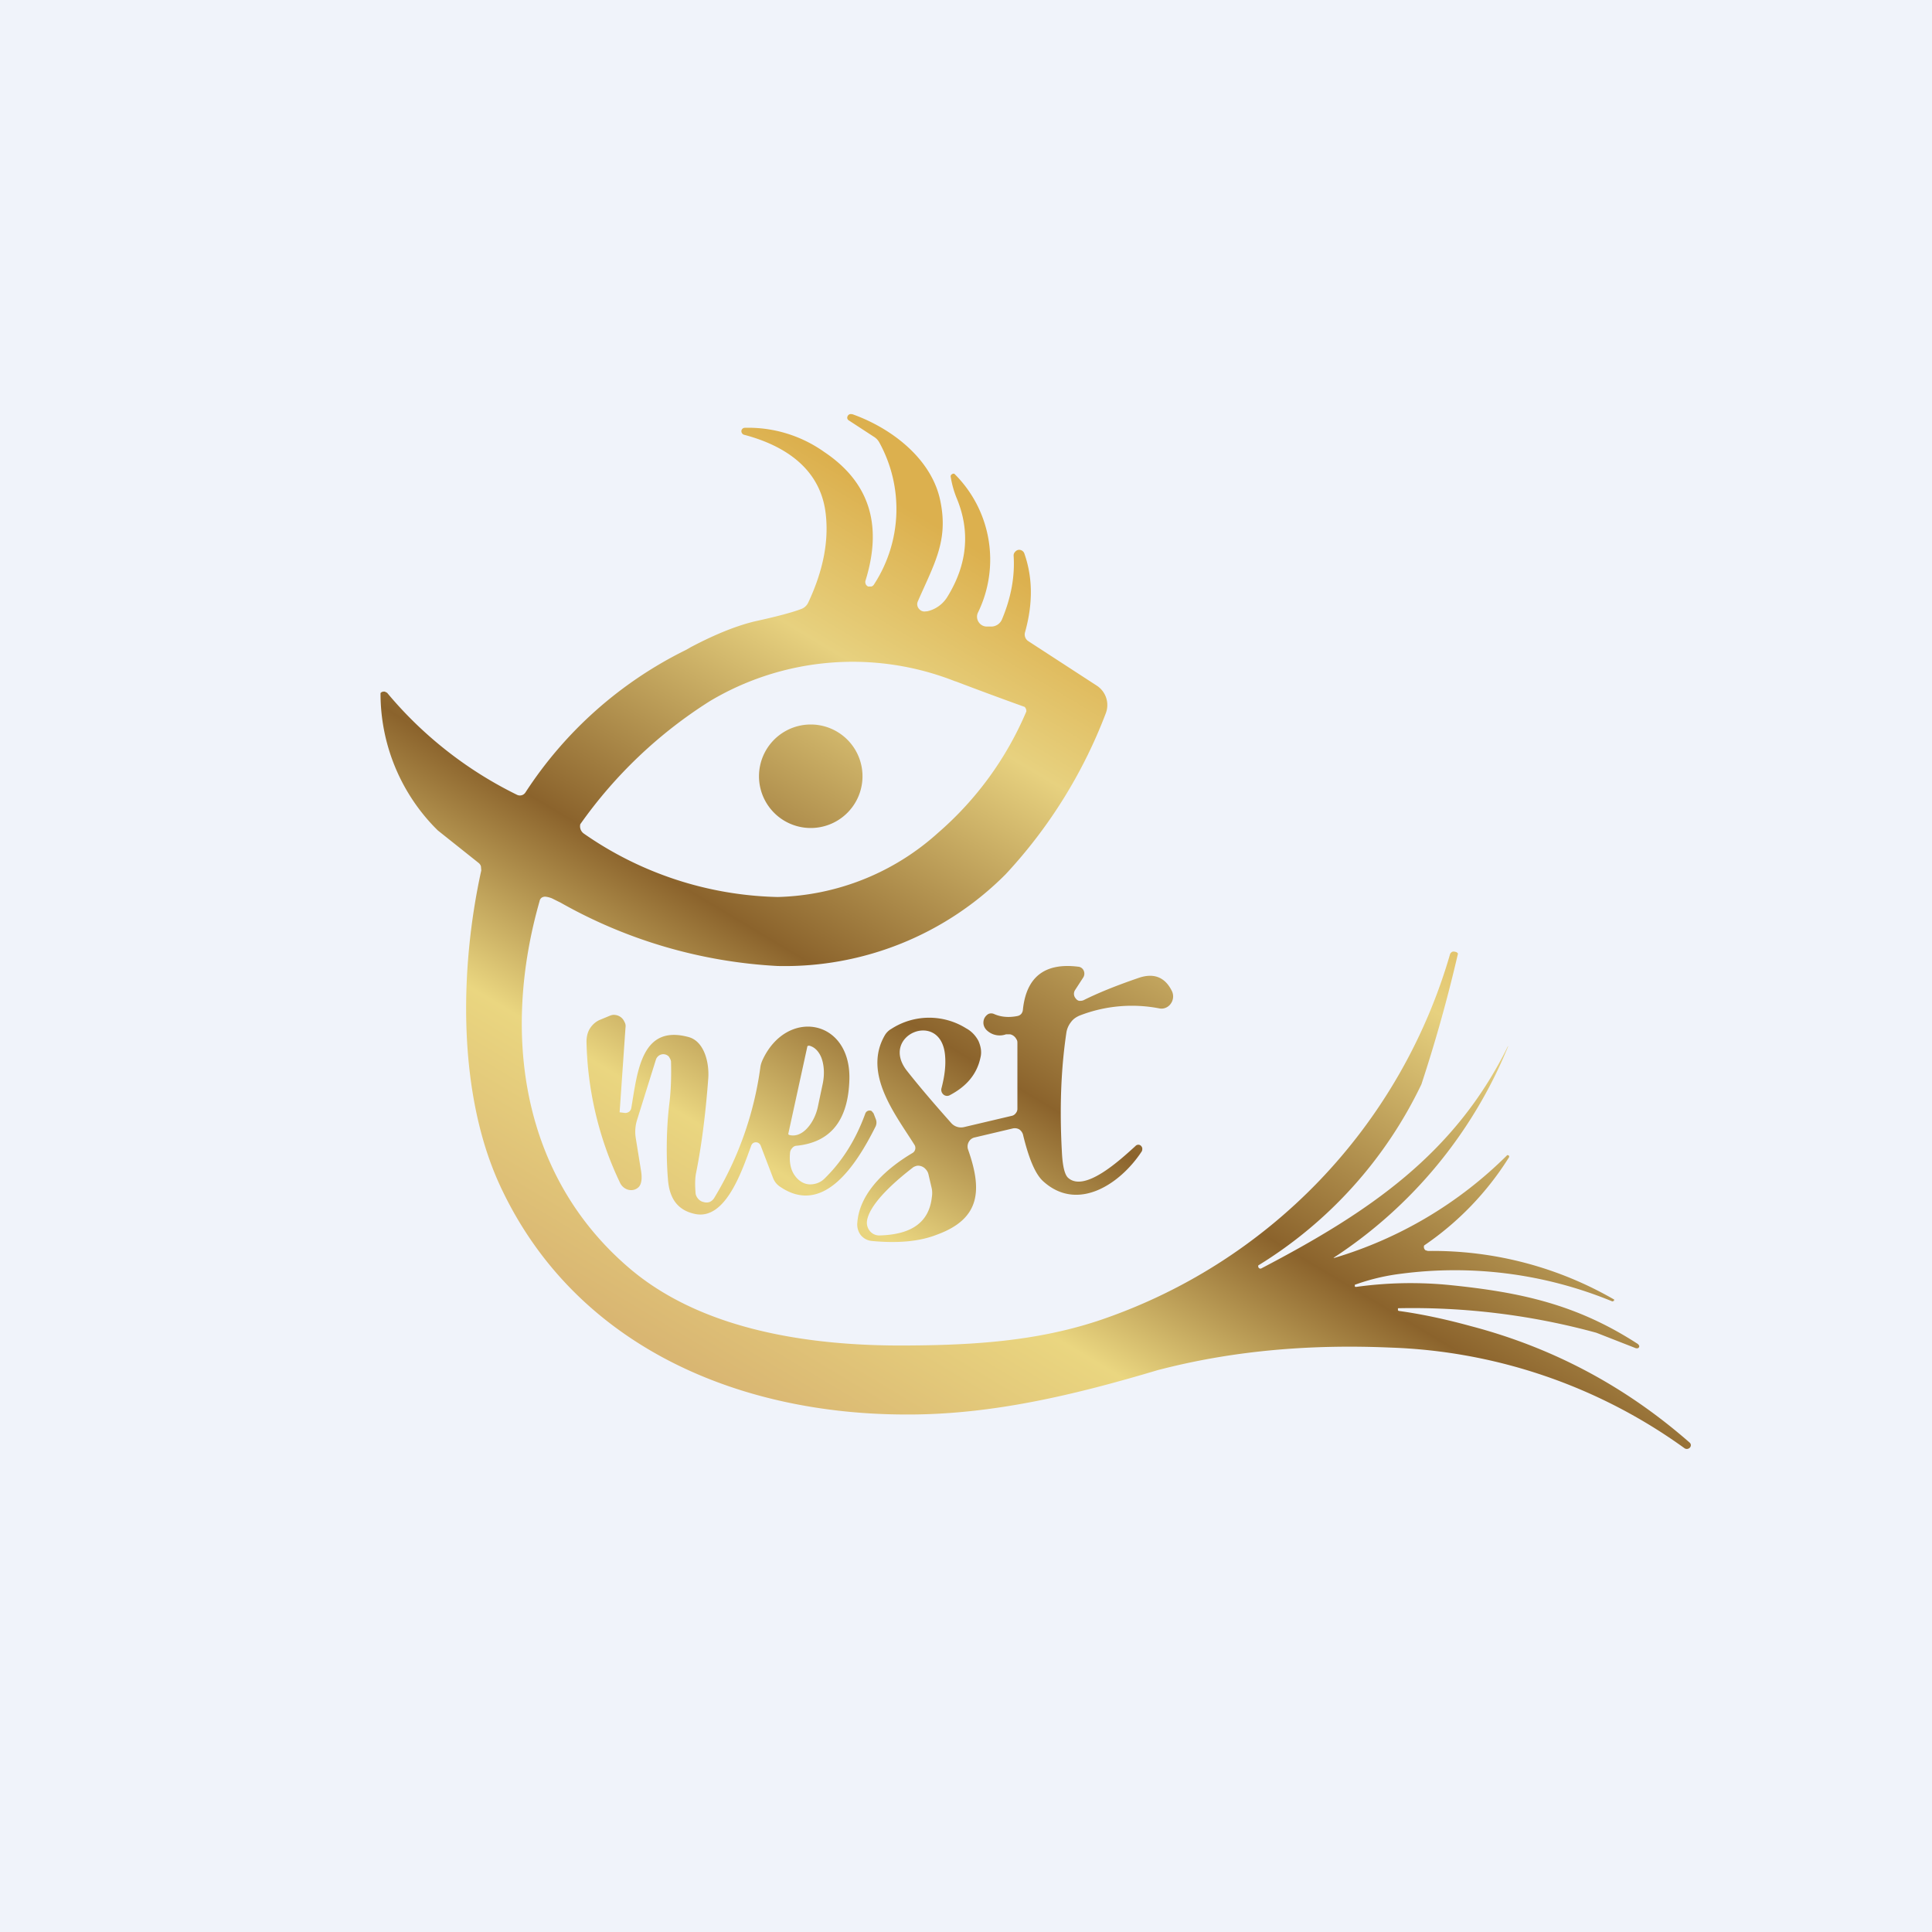
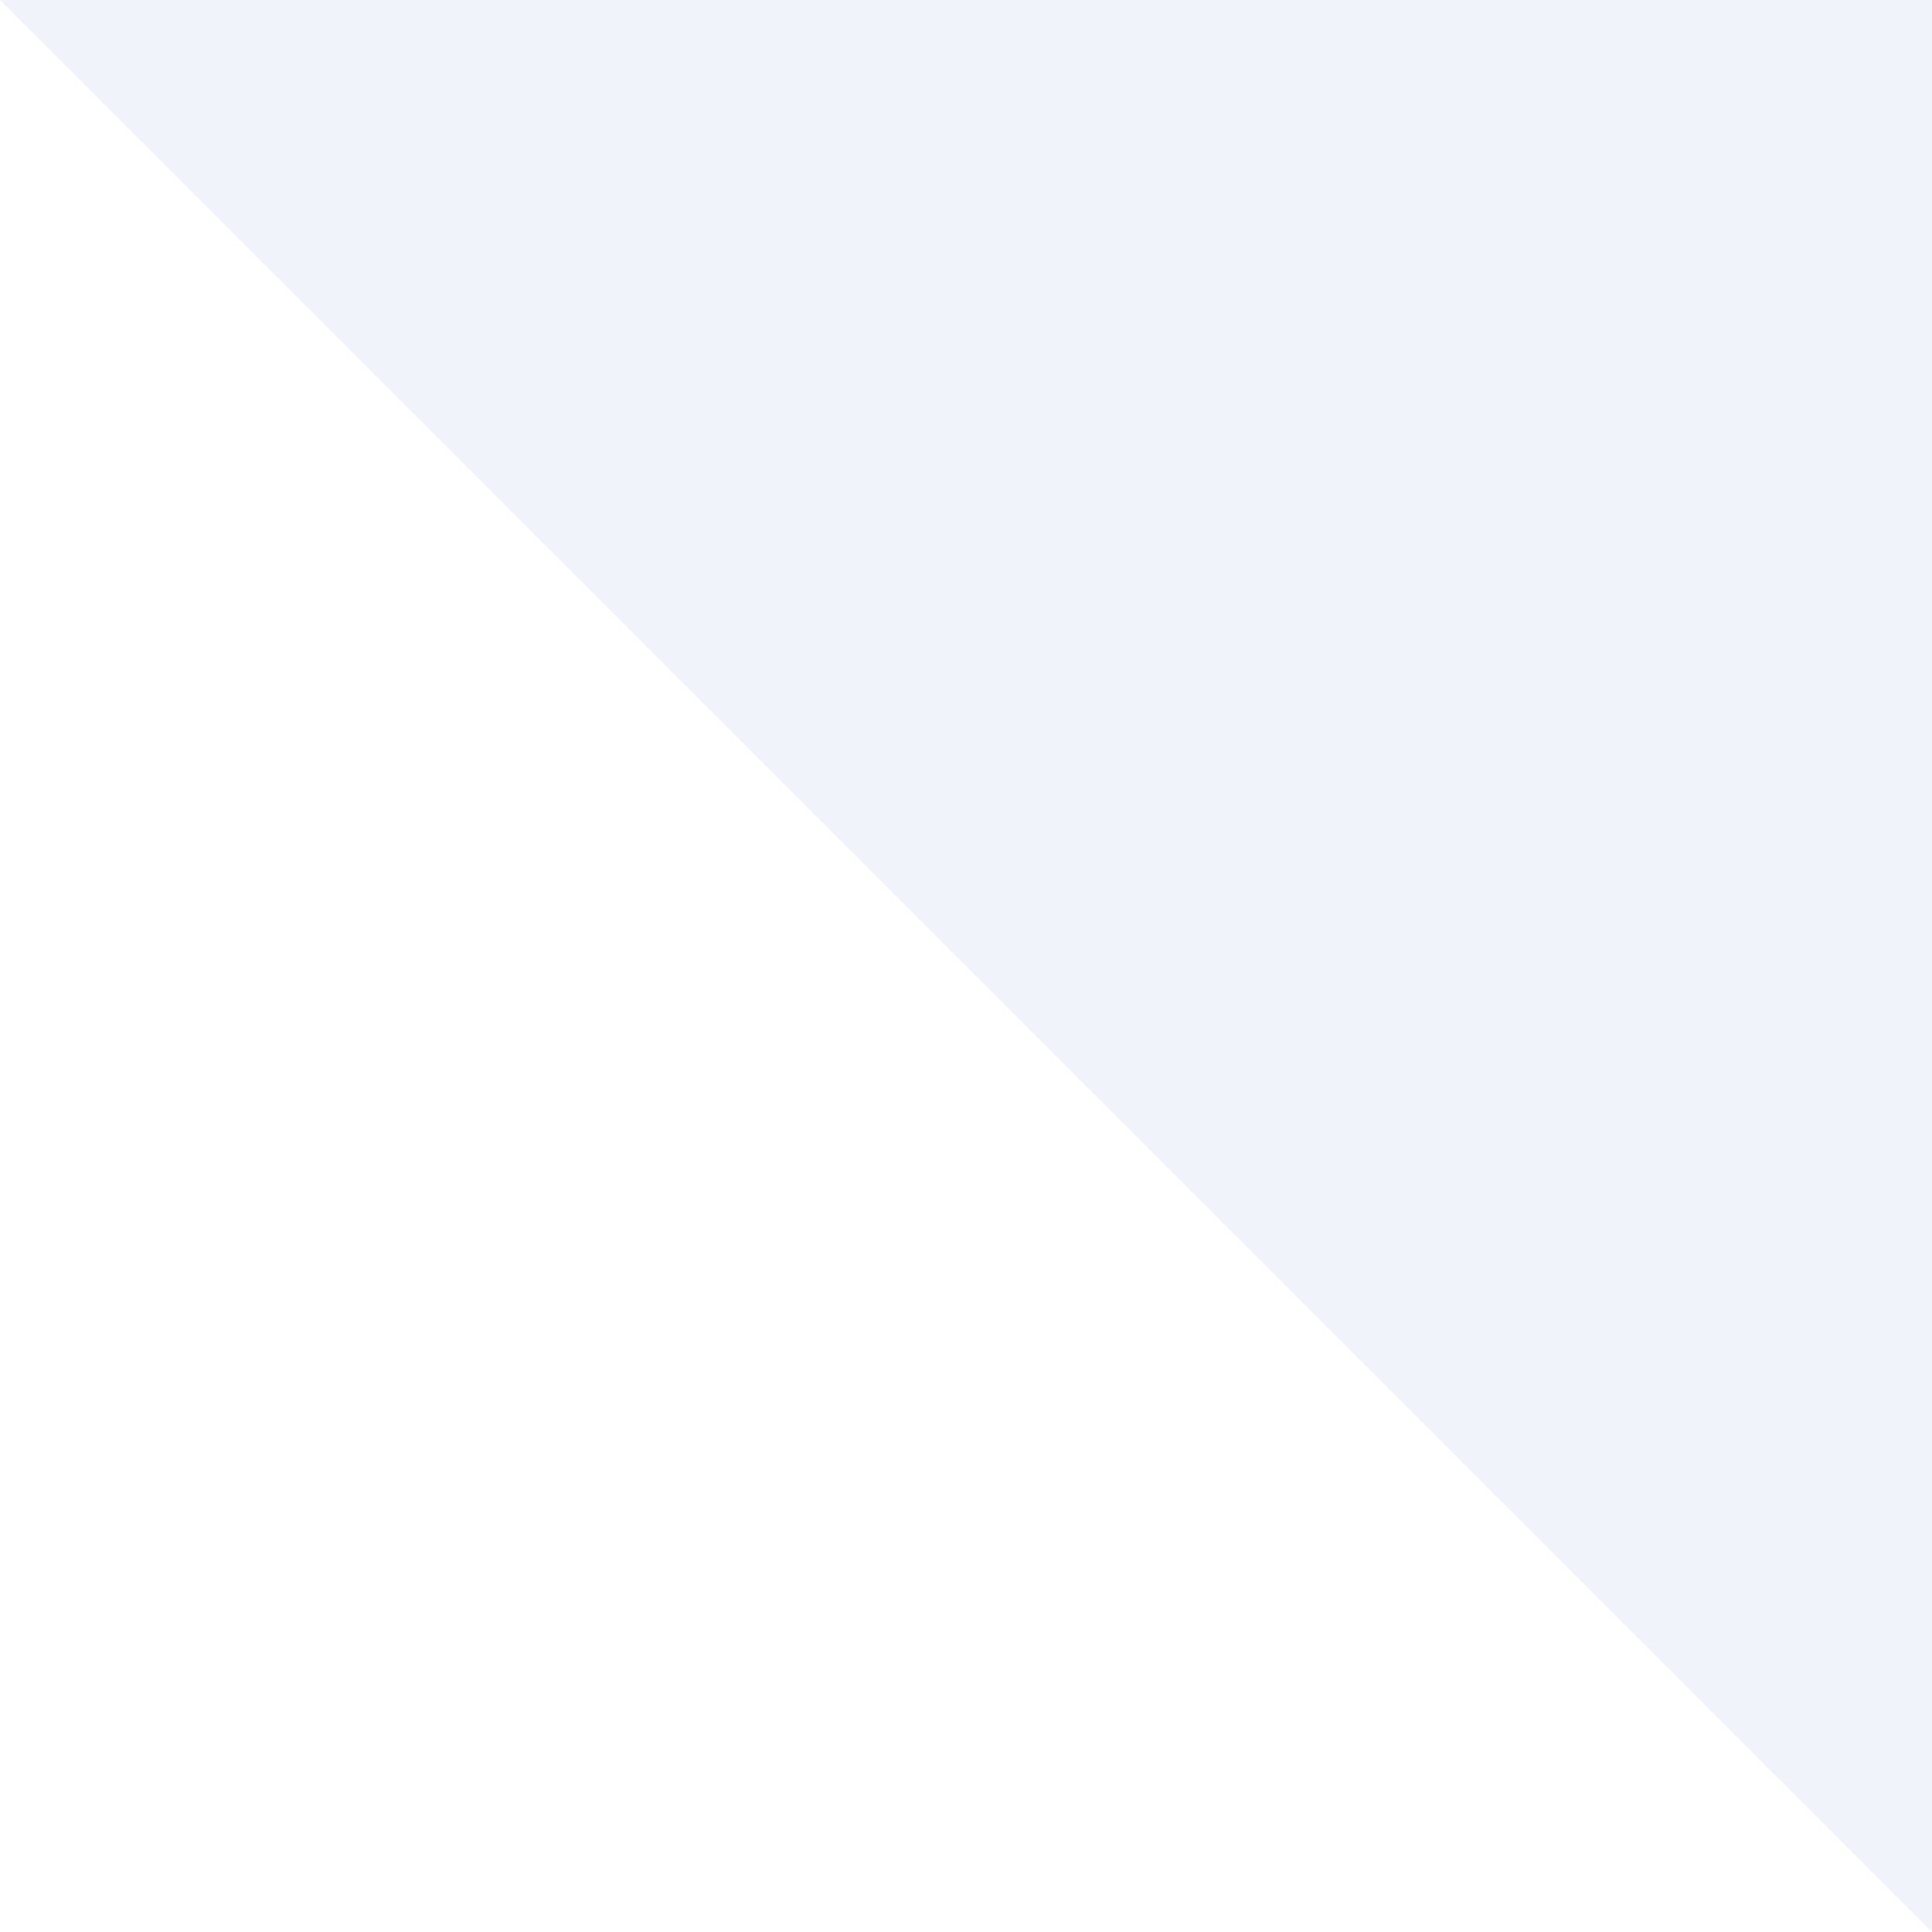
<svg xmlns="http://www.w3.org/2000/svg" width="56" height="56" viewBox="0 0 56 56">
-   <path fill="#F0F3FA" d="M0 0h56v56H0z" />
-   <path d="M24.69 12c1.14.4 2.33 1.3 2.57 2.54.23 1.14-.18 1.8-.66 2.9a.2.2 0 0 0 .04.21.2.2 0 0 0 .2.07h.03a.92.92 0 0 0 .59-.42c.58-.94.67-1.9.27-2.86a2.81 2.81 0 0 1-.17-.6.1.1 0 0 1 0-.06.1.1 0 0 1 .1-.05 3.5 3.5 0 0 1 .68 4.04.28.28 0 0 0 .02.25.28.28 0 0 0 .22.14h.12a.34.34 0 0 0 .34-.2c.27-.64.38-1.26.34-1.86 0-.03.01-.07.04-.1a.16.16 0 0 1 .09-.06.16.16 0 0 1 .18.1c.25.71.25 1.47.02 2.29a.23.23 0 0 0 .09.25l2 1.3a.67.67 0 0 1 .25.8 14.31 14.31 0 0 1-2.9 4.66A9.03 9.03 0 0 1 22.54 28a14.3 14.3 0 0 1-6.28-1.83l-.2-.1-.06-.03a.68.68 0 0 0-.2-.05c-.03 0-.07.01-.1.03a.16.16 0 0 0-.06.1c-1.1 3.85-.53 7.95 2.58 10.62 2.09 1.8 5.2 2.28 8.06 2.26 1.9-.01 3.73-.12 5.53-.71a15.86 15.86 0 0 0 10.22-10.63c.01-.03.03-.05.06-.07a.12.12 0 0 1 .09 0c.03 0 .06.02.08.05a43.08 43.08 0 0 1-1.06 3.79 12.48 12.48 0 0 1-4.73 5.25v.04l.01.02a.06.06 0 0 0 .04.03.06.06 0 0 0 .05-.01c3.1-1.62 5.6-3.3 7.14-6.44v.02a13.34 13.34 0 0 1-5.06 6.12h.03a11.92 11.92 0 0 0 5.01-2.98l.04.01a.05.05 0 0 1 0 .07 8.63 8.63 0 0 1-2.45 2.54.12.12 0 0 0 .04.14l.07.02a10.5 10.5 0 0 1 5.4 1.41l-.01.03v.01h-.02l-.01.01h-.02a11.98 11.98 0 0 0-6.12-.8 6.11 6.11 0 0 0-1.34.32v.04s0 .02.02.02h.03c.87-.12 1.74-.14 2.62-.06 2.14.21 3.77.57 5.54 1.72l.03.04a.06.06 0 0 1-.04.08h-.05l-1.15-.45a20.19 20.19 0 0 0-5.75-.71v.06a.06.06 0 0 0 .04.02c.58.08 1.28.22 2.08.44 2.36.62 4.47 1.74 6.33 3.37a.1.1 0 0 1 .04.07.1.1 0 0 1-.02.07.12.12 0 0 1-.16.03 15.44 15.44 0 0 0-8.54-2.92c-2.31-.1-4.48.09-6.52.6l-.2.05c-2.38.71-4.8 1.3-7.3 1.29-4.9 0-9.61-2-11.76-6.6-1.24-2.65-1.2-6.26-.56-9.17l-.01-.12a.2.2 0 0 0-.07-.1l-1.18-.94-.1-.1a5.57 5.57 0 0 1-1.56-3.88.12.12 0 0 1 .06-.04c.02 0 .04-.01.07 0l.06.03a11.47 11.47 0 0 0 3.77 2.96.19.19 0 0 0 .24-.07 11.71 11.71 0 0 1 4.65-4.13l.14-.08c.7-.37 1.32-.62 1.86-.75.64-.14 1.09-.26 1.35-.36a.36.36 0 0 0 .2-.19c.44-.94.6-1.8.5-2.6-.16-1.26-1.15-1.94-2.37-2.26a.1.1 0 0 1-.05-.04.1.1 0 0 1-.02-.07.1.1 0 0 1 .1-.09 3.8 3.8 0 0 1 2.3.7c1.3.87 1.7 2.1 1.2 3.72a.14.14 0 0 0 0 .1c.01.04.04.06.07.08h.1a.14.14 0 0 0 .08-.07 4 4 0 0 0 .15-4.1.44.44 0 0 0-.16-.17l-.72-.47a.1.1 0 0 1-.05-.06.1.1 0 0 1 .01-.07.1.1 0 0 1 .13-.05Zm4.96 17.26c.1-.94.63-1.36 1.6-1.24a.19.19 0 0 1 .16.11.21.21 0 0 1-.01.2l-.24.37a.2.2 0 0 0 .02.24c.03.04.06.06.1.07.04 0 .09 0 .13-.02.42-.21.94-.42 1.58-.64.45-.16.78-.03.98.38a.36.36 0 0 1-.04.37.33.33 0 0 1-.14.11.31.31 0 0 1-.18.02 4.18 4.18 0 0 0-2.3.2c-.1.04-.2.1-.27.2a.65.65 0 0 0-.13.3c-.16 1.07-.2 2.23-.13 3.47.02.4.08.65.18.74.48.43 1.5-.51 1.95-.92a.12.12 0 0 1 .08-.04c.03 0 .06.01.08.03.02.02.04.05.04.08s0 .06-.02.09c-.62.94-1.84 1.75-2.83.88-.24-.2-.43-.65-.6-1.34a.28.28 0 0 0-.11-.18.26.26 0 0 0-.2-.03l-1.1.26a.25.25 0 0 0-.17.13.27.27 0 0 0-.02.22c.4 1.14.39 2-.91 2.47-.51.2-1.14.25-1.88.18a.47.47 0 0 1-.32-.17.51.51 0 0 1-.1-.36c.07-.93.94-1.63 1.6-2.02a.17.17 0 0 0 .06-.23c-.55-.88-1.5-2.06-.87-3.17a.52.52 0 0 1 .2-.2 2.02 2.02 0 0 1 2.17-.01c.15.08.27.21.35.36.07.16.1.32.06.48-.1.48-.4.84-.9 1.1a.16.16 0 0 1-.18-.03.18.18 0 0 1-.05-.18c.1-.38.13-.7.1-.98-.14-1.3-1.91-.55-1.1.48.37.47.8.97 1.28 1.51a.38.38 0 0 0 .37.12l1.4-.33a.19.19 0 0 0 .1-.07.2.2 0 0 0 .05-.12v-1.91c0-.04 0-.08-.03-.12a.27.27 0 0 0-.18-.14h-.12a.54.54 0 0 1-.55-.11.32.32 0 0 1-.1-.17.31.31 0 0 1 .02-.18c.03-.06.07-.1.12-.13a.2.2 0 0 1 .16 0c.2.09.43.11.68.06a.2.2 0 0 0 .11-.06.22.22 0 0 0 .05-.13Zm-3.07 4.53c-.04.01-.1.03-.13.06-.35.27-1.24.99-1.32 1.54a.38.38 0 0 0 .09.3.35.35 0 0 0 .26.12c.94-.02 1.45-.38 1.53-1.11a.72.72 0 0 0 0-.24l-.1-.43a.31.31 0 0 0-.07-.13.3.3 0 0 0-.12-.09.28.28 0 0 0-.14-.02Zm-8.74-4.37a.33.33 0 0 1 .26.2c.03.05.04.1.03.17l-.17 2.45.16.02c.04 0 .08-.01.12-.04a.18.18 0 0 0 .06-.11c.18-1.08.3-2.42 1.66-2.05.44.12.6.71.57 1.19-.08 1.07-.2 1.98-.35 2.73-.03.13-.04.33-.02.58 0 .07.03.13.07.18.04.05.1.09.16.1.06.02.12.02.18 0a.3.3 0 0 0 .14-.13 9.86 9.86 0 0 0 1.33-3.78c.01-.07.03-.13.06-.2.7-1.52 2.56-1.2 2.52.55-.03 1.19-.54 1.83-1.53 1.93-.05 0-.1.03-.13.07a.22.22 0 0 0-.06.13c-.03.32.03.56.2.74.1.11.24.18.38.18.15 0 .29-.05.4-.15.52-.5.92-1.13 1.2-1.9a.13.13 0 0 1 .12-.09c.02 0 .05 0 .07.02l.05.06.07.18a.27.27 0 0 1-.01.2c-.55 1.1-1.51 2.62-2.78 1.74a.52.52 0 0 1-.19-.24l-.36-.94a.16.16 0 0 0-.05-.07.15.15 0 0 0-.1-.03.15.15 0 0 0-.08.03.16.16 0 0 0-.05.08c-.26.7-.73 2.14-1.61 1.97-.5-.1-.76-.43-.8-1.02-.05-.6-.05-1.43.04-2.17.05-.4.06-.8.05-1.22 0-.05-.03-.1-.06-.15a.22.22 0 0 0-.28-.04.23.23 0 0 0-.1.13l-.55 1.76c-.05.17-.06.35-.03.52l.15.93c.04.24.01.4-.07.48a.31.31 0 0 1-.28.08.35.35 0 0 1-.15-.07.38.38 0 0 1-.1-.12 9.96 9.96 0 0 1-.98-4.11c0-.13.03-.27.1-.38.07-.11.17-.2.29-.25l.29-.12c.05-.02.1-.03.16-.02Zm5.58.9c-.01 0-.02 0-.02.02l-.55 2.52v.02l.03.02h.01c.16.04.33-.02.48-.17.15-.15.27-.37.33-.62l.15-.71c.05-.25.04-.5-.03-.71-.07-.2-.2-.34-.36-.38h-.04Zm4.27-10.57a8.08 8.08 0 0 0-7.11.57 13.24 13.24 0 0 0-3.76 3.57.26.26 0 0 0 .1.27A10.2 10.2 0 0 0 22.54 26a7.2 7.2 0 0 0 4.65-1.86 9.6 9.6 0 0 0 2.56-3.52.18.18 0 0 0-.05-.13 112.45 112.45 0 0 1-2-.74ZM23.5 21a1.5 1.5 0 1 1 0 3 1.5 1.5 0 0 1 0-3Z" fill="url(#a)" />
+   <path fill="#F0F3FA" d="M0 0h56v56z" />
  <defs>
    <linearGradient id="a" x1="32.7" y1="18.55" x2="20.07" y2="39.63" gradientUnits="userSpaceOnUse">
      <stop stop-color="#DCB04E" />
      <stop offset=".19" stop-color="#E7D17F" />
      <stop offset=".52" stop-color="#8B632C" />
      <stop offset=".75" stop-color="#EAD680" />
      <stop offset="1" stop-color="#D9B672" />
    </linearGradient>
  </defs>
</svg>